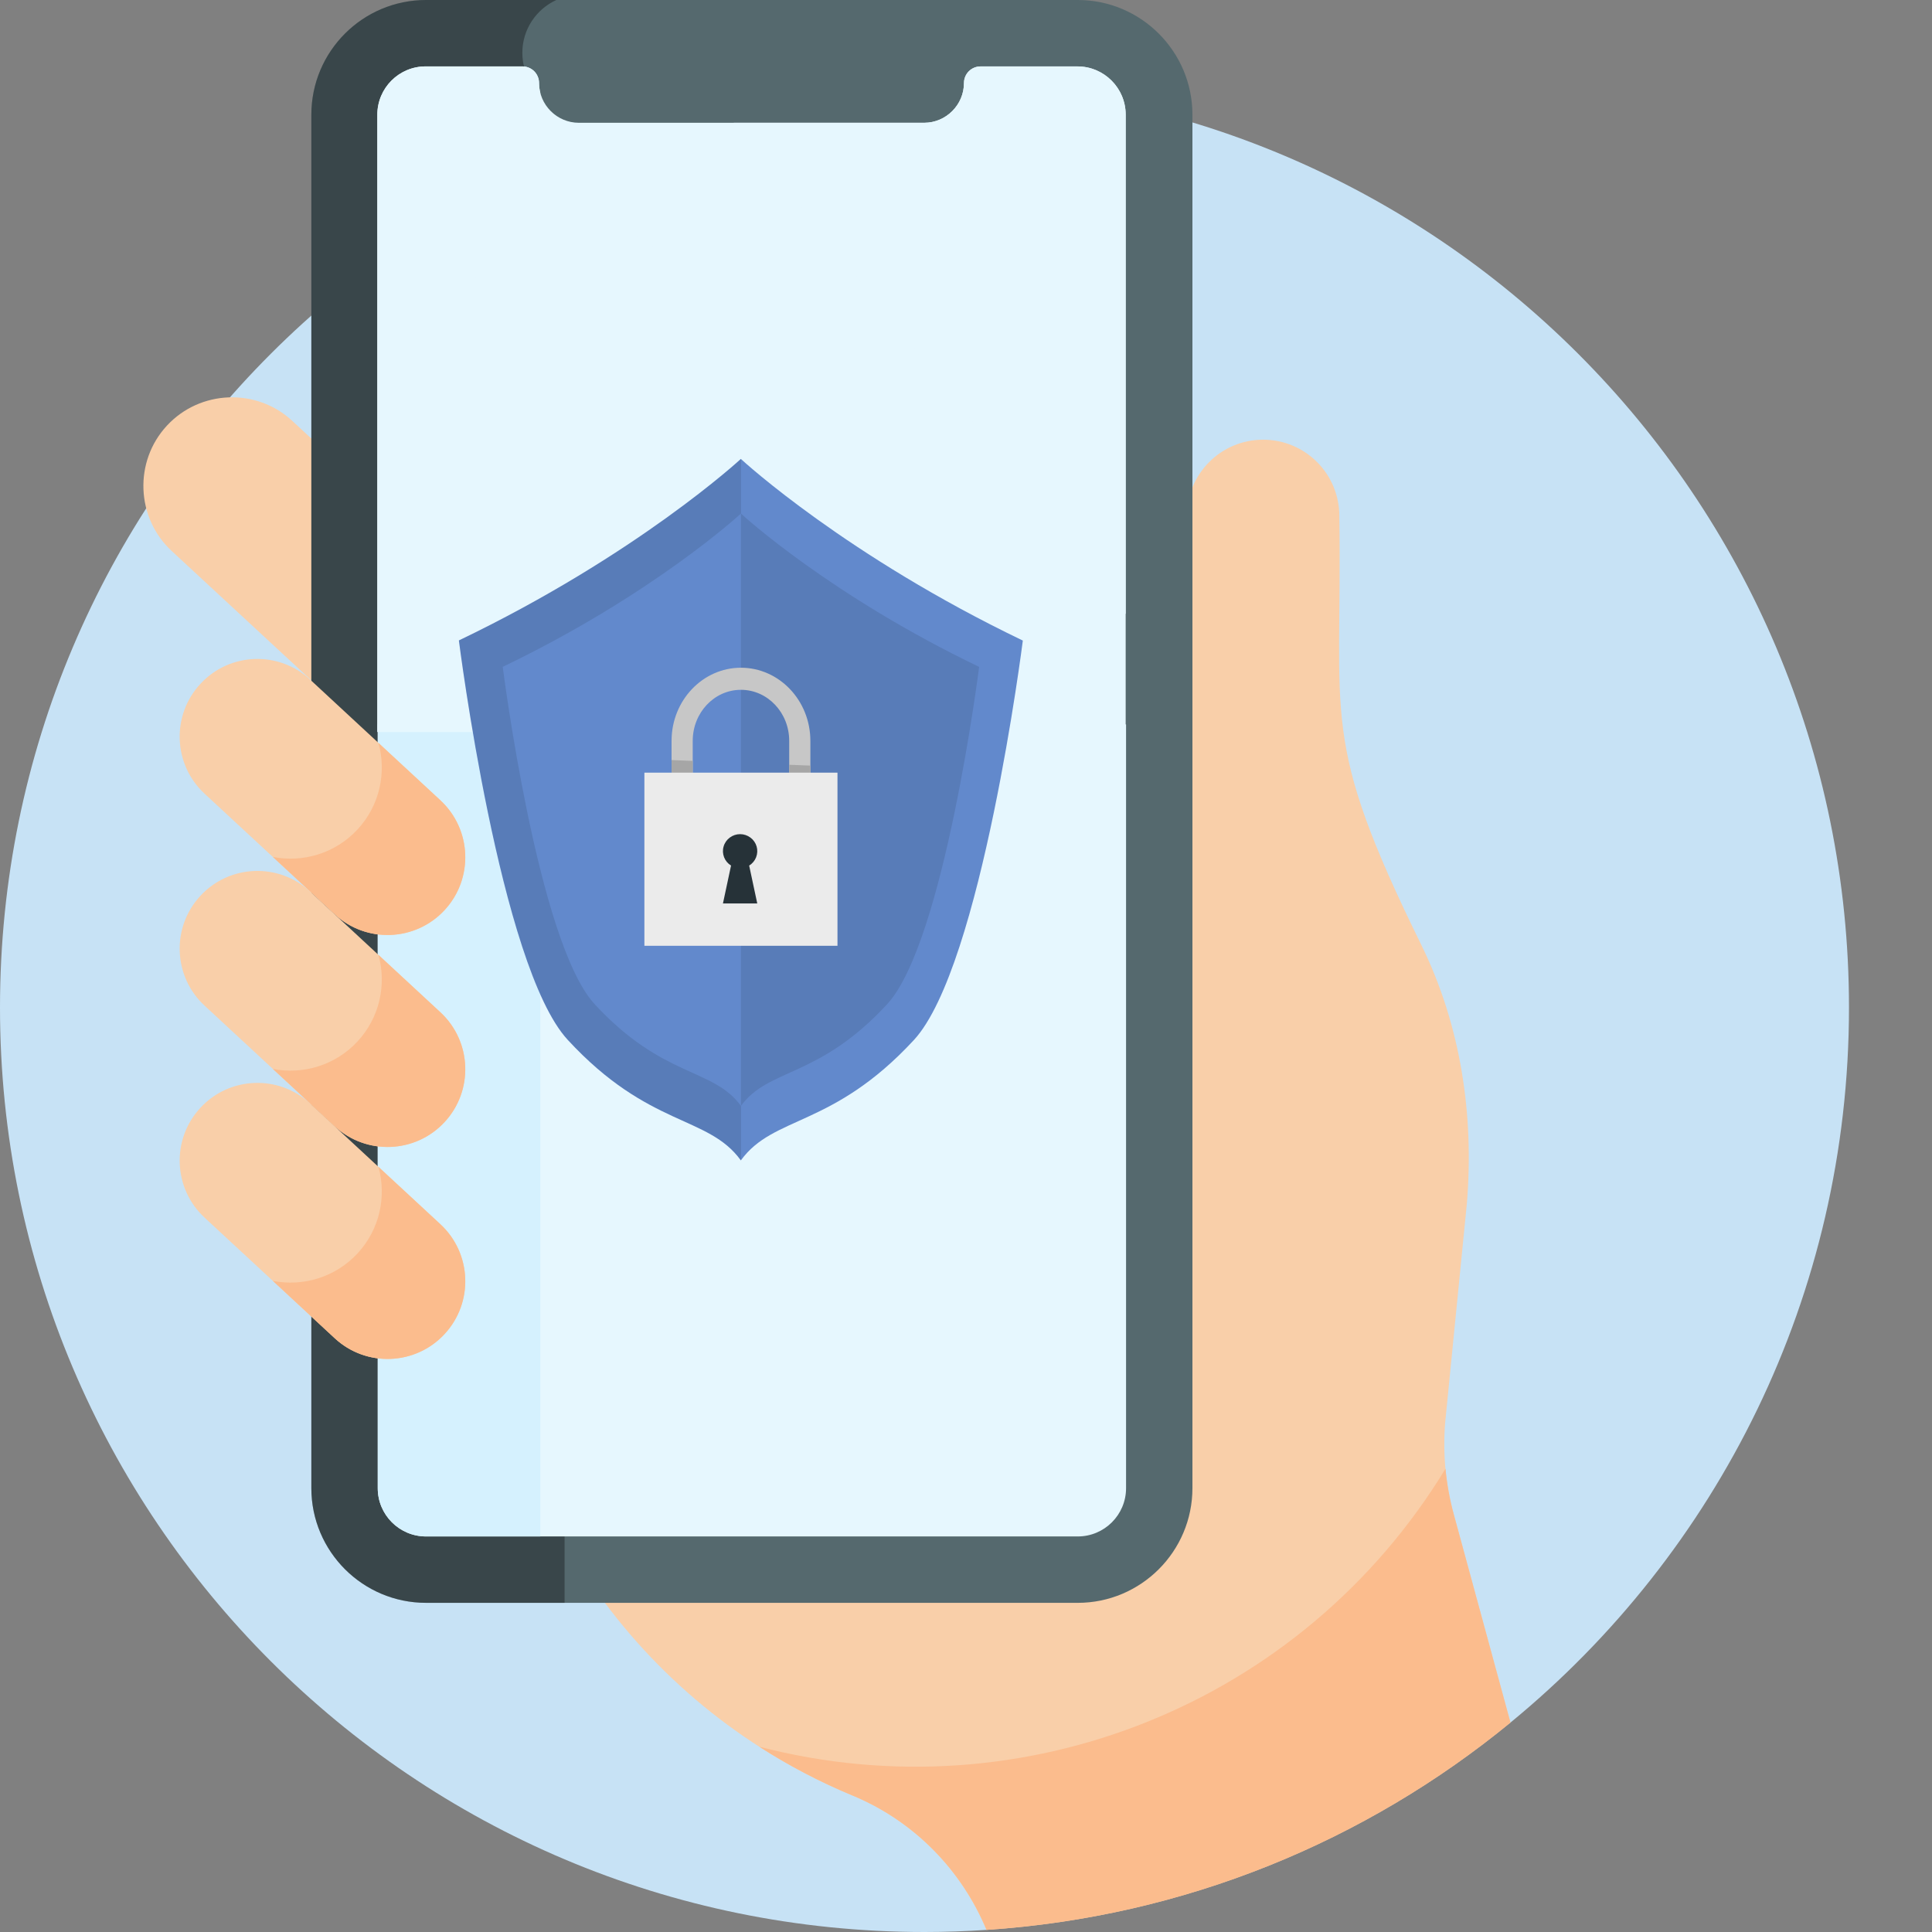
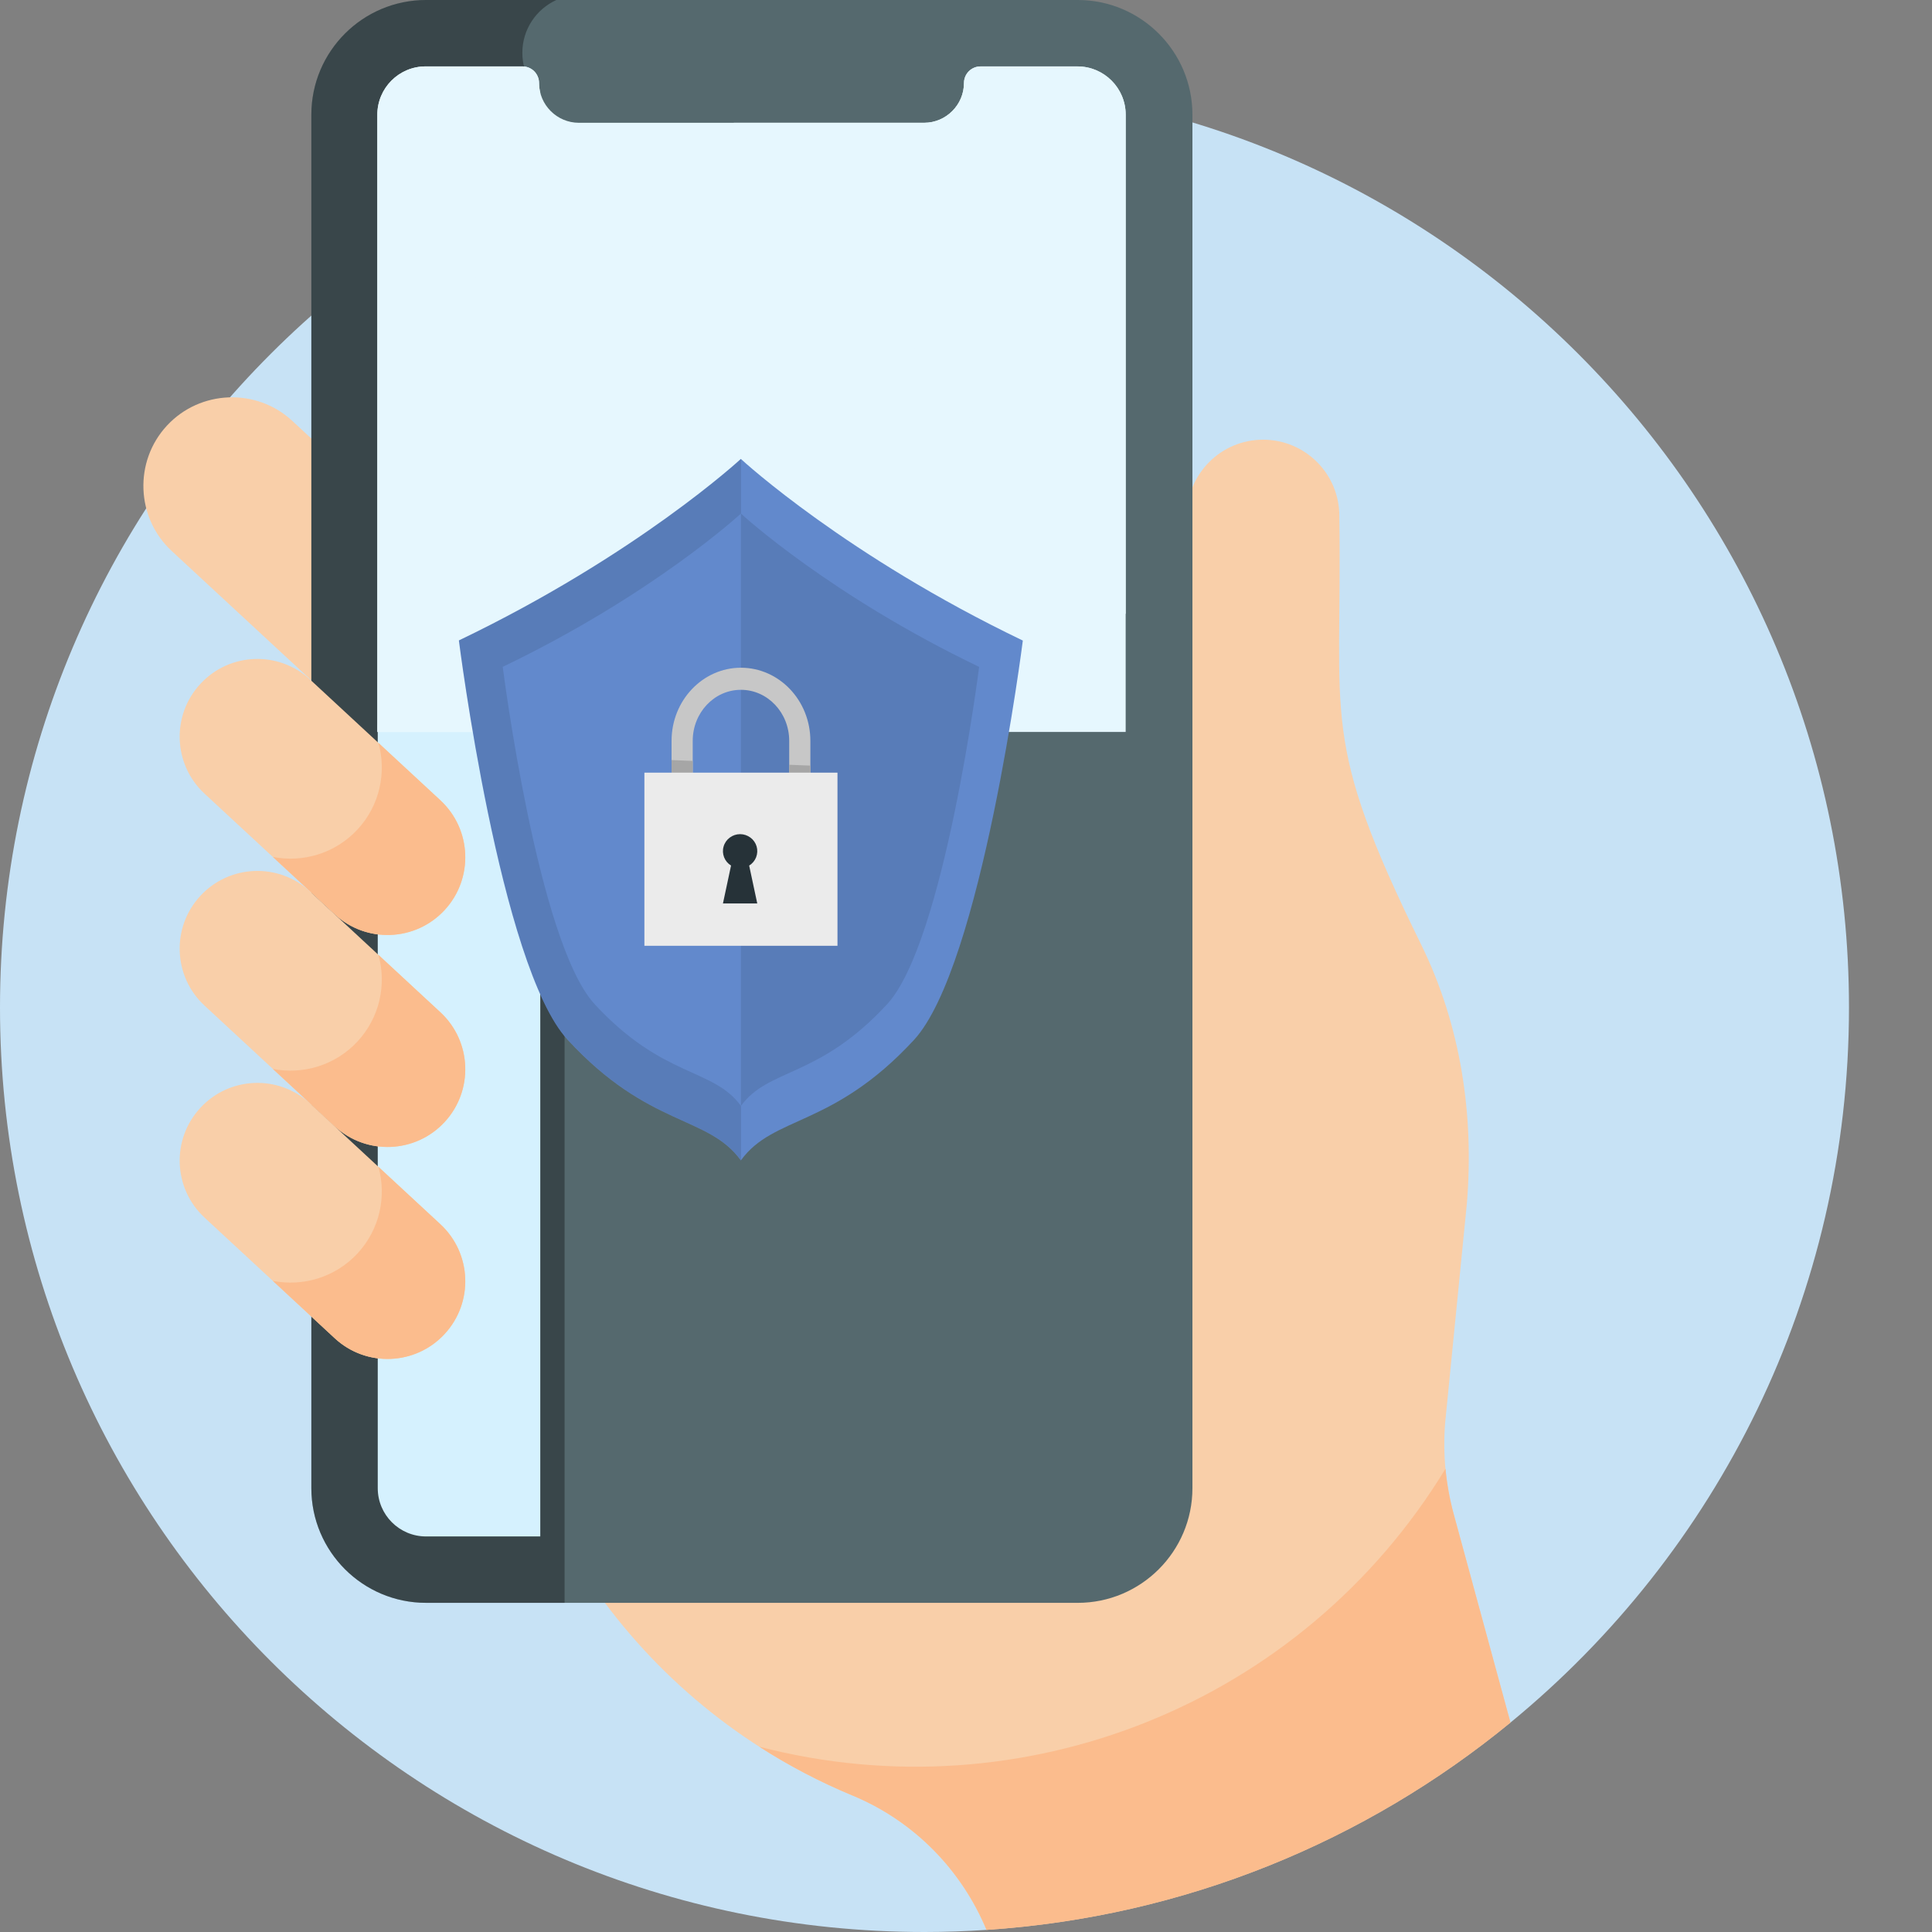
<svg xmlns="http://www.w3.org/2000/svg" width="65" height="65" viewBox="0 0 65 65" fill="none">
  <rect x="0" y="0" width="65" height="65" fill="#808080" stroke="none" />
  <g clip-path="url(#clip0_3297_2198)">
    <path d="M33.19 64.929L50.818 57.954C57.771 52.25 62.207 43.592 62.207 33.897C62.207 16.719 48.281 2.793 31.104 2.793C13.926 2.793 0 16.719 0 33.897C0 51.075 13.926 65 31.104 65C31.805 65 32.501 64.975 33.19 64.929Z" fill="#C7E2F5" />
    <path d="M49.351 40.492C49.599 37.49 49.142 34.482 47.813 31.779C44.38 24.795 45.167 24.288 45.06 17.357C45.06 15.94 43.912 14.793 42.496 14.793C41.08 14.793 39.933 15.94 39.933 17.357V43.136C39.933 43.536 39.89 43.926 39.811 44.302V47.993C39.811 51.103 37.281 53.633 34.171 53.633H20.137C22.296 56.638 25.249 58.981 28.665 60.401C28.686 60.41 28.708 60.419 28.729 60.428C30.788 61.298 32.361 62.939 33.189 64.929C39.859 64.487 45.954 61.944 50.817 57.954L48.906 50.935C48.633 49.932 48.537 48.889 48.622 47.853L49.351 40.492ZM10.614 14.883L9.832 14.159C8.629 13.043 6.731 13.116 5.616 14.32C4.5 15.523 4.573 17.421 5.776 18.537L10.613 23.018L10.614 14.883Z" fill="#F9CFA9" />
    <path d="M36.259 0H14.333C12.205 0 10.475 1.731 10.475 3.859V50.067C10.475 52.195 12.205 53.926 14.333 53.926H36.259C38.387 53.926 40.118 52.195 40.118 50.067V3.859C40.118 1.731 38.387 0 36.259 0H36.259Z" fill="#55696E" />
    <path d="M17.904 2.862C17.688 2.541 17.573 2.162 17.574 1.775C17.574 0.986 18.044 0.307 18.718 0H14.333C12.202 0 10.475 1.728 10.475 3.859V50.067C10.475 52.198 12.202 53.925 14.333 53.925H18.995V6.243C18.995 5.03 18.582 3.869 17.904 2.862Z" fill="black" fill-opacity="0.33" />
-     <path d="M12.709 24.372V50.067C12.709 50.965 13.436 51.692 14.334 51.692H36.26C37.157 51.692 37.885 50.965 37.885 50.067V24.372H12.709Z" fill="#E6F7FE" />
    <path d="M12.709 24.372V50.067C12.709 50.965 13.436 51.692 14.334 51.692H18.177V24.372L12.709 24.372Z" fill="#D5F1FE" />
    <path d="M36.247 2.235H32.988C32.915 2.234 32.843 2.249 32.775 2.277C32.708 2.305 32.646 2.346 32.595 2.397C32.543 2.449 32.502 2.51 32.474 2.578C32.446 2.645 32.432 2.717 32.432 2.79C32.432 3.528 31.828 4.131 31.092 4.131H19.476C18.738 4.131 18.135 3.528 18.135 2.79C18.135 2.717 18.121 2.645 18.093 2.578C18.065 2.51 18.024 2.449 17.972 2.397C17.921 2.346 17.859 2.305 17.792 2.277C17.724 2.249 17.652 2.234 17.579 2.234H14.32C13.423 2.234 12.695 2.962 12.695 3.859V24.626H37.872V3.859C37.872 2.962 37.144 2.235 36.247 2.235Z" fill="#E6F7FE" />
    <path d="M18.176 3.112C18.149 3.007 18.136 2.899 18.136 2.791C18.136 2.718 18.121 2.645 18.093 2.578C18.065 2.51 18.024 2.449 17.973 2.397C17.921 2.346 17.86 2.305 17.792 2.277C17.724 2.249 17.652 2.234 17.579 2.234H14.32C13.423 2.234 12.695 2.962 12.695 3.859V24.626H18.176V3.112Z" fill="#E6F7FE" />
    <path d="M36.248 2.234H32.989C32.916 2.234 32.843 2.249 32.776 2.277C32.709 2.304 32.647 2.345 32.596 2.397C32.544 2.449 32.503 2.51 32.475 2.577C32.447 2.645 32.432 2.717 32.432 2.79C32.432 3.528 31.829 4.131 31.092 4.131H24.686L37.873 20.66V3.859C37.873 2.962 37.145 2.234 36.248 2.234ZM21.191 9.802H16.8C16.274 9.802 15.848 9.376 15.848 8.85C15.848 8.324 16.274 7.898 16.8 7.898H21.191C21.443 7.898 21.685 7.998 21.864 8.177C22.042 8.355 22.143 8.597 22.143 8.85C22.143 9.102 22.042 9.344 21.864 9.523C21.685 9.702 21.443 9.802 21.191 9.802Z" fill="#E6F7FE" />
    <path d="M14.957 30.62C13.976 31.678 12.321 31.742 11.262 30.761L6.883 26.703C5.823 25.721 5.76 24.067 6.742 23.008C7.723 21.948 9.377 21.885 10.437 22.867L14.816 26.925C15.875 27.906 15.938 29.561 14.957 30.62Z" fill="#F9CFA9" />
    <path d="M14.817 26.925L12.733 24.995C13.008 25.988 12.78 27.095 12.029 27.906C11.277 28.717 10.19 29.028 9.18 28.831L11.262 30.761C12.322 31.742 13.976 31.679 14.957 30.62C15.939 29.561 15.875 27.906 14.816 26.925L14.817 26.925Z" fill="#FBBC8D" />
    <path d="M14.957 37.751C13.976 38.81 12.321 38.873 11.262 37.892L6.883 33.834C5.823 32.853 5.76 31.198 6.742 30.139C7.723 29.08 9.377 29.017 10.437 29.998L14.816 34.057C15.875 35.038 15.938 36.692 14.957 37.751ZM14.957 44.883C13.976 45.942 12.321 46.005 11.262 45.024L6.883 40.966C5.823 39.984 5.76 38.33 6.742 37.271C7.723 36.211 9.377 36.148 10.437 37.13L14.816 41.188C15.875 42.169 15.938 43.824 14.957 44.883L14.957 44.883Z" fill="#F9CFA9" />
    <path d="M48.907 50.935C48.773 50.437 48.68 49.928 48.632 49.415C43.787 57.369 34.381 61.063 25.545 58.766C26.535 59.403 27.58 59.95 28.666 60.402L28.73 60.428C30.79 61.298 32.363 62.939 33.191 64.929C39.86 64.488 45.955 61.945 50.818 57.954L48.907 50.935ZM14.817 34.057L12.733 32.127C13.008 33.12 12.78 34.227 12.029 35.038C11.277 35.849 10.19 36.16 9.18 35.963L11.262 37.892C12.322 38.874 13.976 38.811 14.957 37.752C15.939 36.692 15.875 35.038 14.817 34.057ZM14.817 41.188L12.733 39.258C13.008 40.251 12.78 41.358 12.029 42.169C11.277 42.98 10.19 43.292 9.18 43.094L11.262 45.024C12.322 46.005 13.976 45.943 14.957 44.883C15.939 43.824 15.875 42.17 14.817 41.188Z" fill="#FBBC8D" />
    <path d="M34.412 21.551C34.412 21.551 33.026 32.517 30.749 34.988C28.014 37.948 26.028 37.517 24.925 39.041C23.82 37.513 21.835 37.948 19.099 34.984C16.822 32.517 15.438 21.547 15.438 21.547C21.441 18.667 24.925 15.44 24.925 15.44C25.038 15.545 28.509 18.718 34.412 21.551Z" fill="#6289CC" />
    <path opacity="0.1" d="M24.931 15.447V39.038C23.826 37.51 21.841 37.945 19.105 34.981C16.828 32.514 15.443 21.544 15.443 21.544C21.447 18.664 24.931 15.438 24.931 15.438V15.447Z" fill="black" />
    <path d="M16.914 22.435C16.914 22.435 18.085 31.699 20.007 33.785C22.32 36.288 23.997 35.92 24.93 37.21C25.863 35.92 27.54 36.288 29.853 33.785C31.776 31.699 32.945 22.435 32.945 22.435C27.874 20.009 24.93 17.276 24.93 17.276C24.93 17.276 21.984 20.001 16.914 22.435Z" fill="#6289CC" />
    <path opacity="0.1" d="M32.942 22.437C32.942 22.437 31.771 31.699 29.847 33.785C27.538 36.288 25.861 35.922 24.928 37.208V17.278C25.017 17.362 27.951 20.04 32.942 22.437Z" fill="black" />
    <path d="M27.264 24.925V27.42H26.552V24.925C26.552 23.977 25.825 23.208 24.928 23.208C24.031 23.208 23.306 23.977 23.306 24.925V27.42H22.594V24.925C22.594 23.568 23.64 22.465 24.928 22.465C26.216 22.465 27.264 23.568 27.264 24.925Z" fill="#C7C7C7" />
    <path d="M22.594 25.572L23.306 25.6V27.414H22.594V25.572Z" fill="#A6A6A6" />
    <path d="M27.265 25.758V27.413H26.553V25.73L27.265 25.758Z" fill="#A6A6A6" />
    <path d="M28.176 25.995H21.68V31.82H28.176V25.995Z" fill="#EBEBEB" />
    <path d="M25.205 29.121L25.477 30.395H24.323L24.595 29.121C24.488 29.055 24.406 28.957 24.361 28.841C24.316 28.725 24.31 28.598 24.345 28.479C24.379 28.359 24.452 28.254 24.552 28.18C24.652 28.105 24.774 28.064 24.9 28.064C25.026 28.064 25.148 28.105 25.248 28.18C25.348 28.254 25.421 28.359 25.456 28.479C25.49 28.598 25.484 28.725 25.439 28.841C25.394 28.957 25.312 29.055 25.205 29.121Z" fill="#263238" />
  </g>
  <defs>
    <clipPath id="clip0_3297_2198">
      <rect width="65" height="65" fill="white" />
    </clipPath>
  </defs>
</svg>